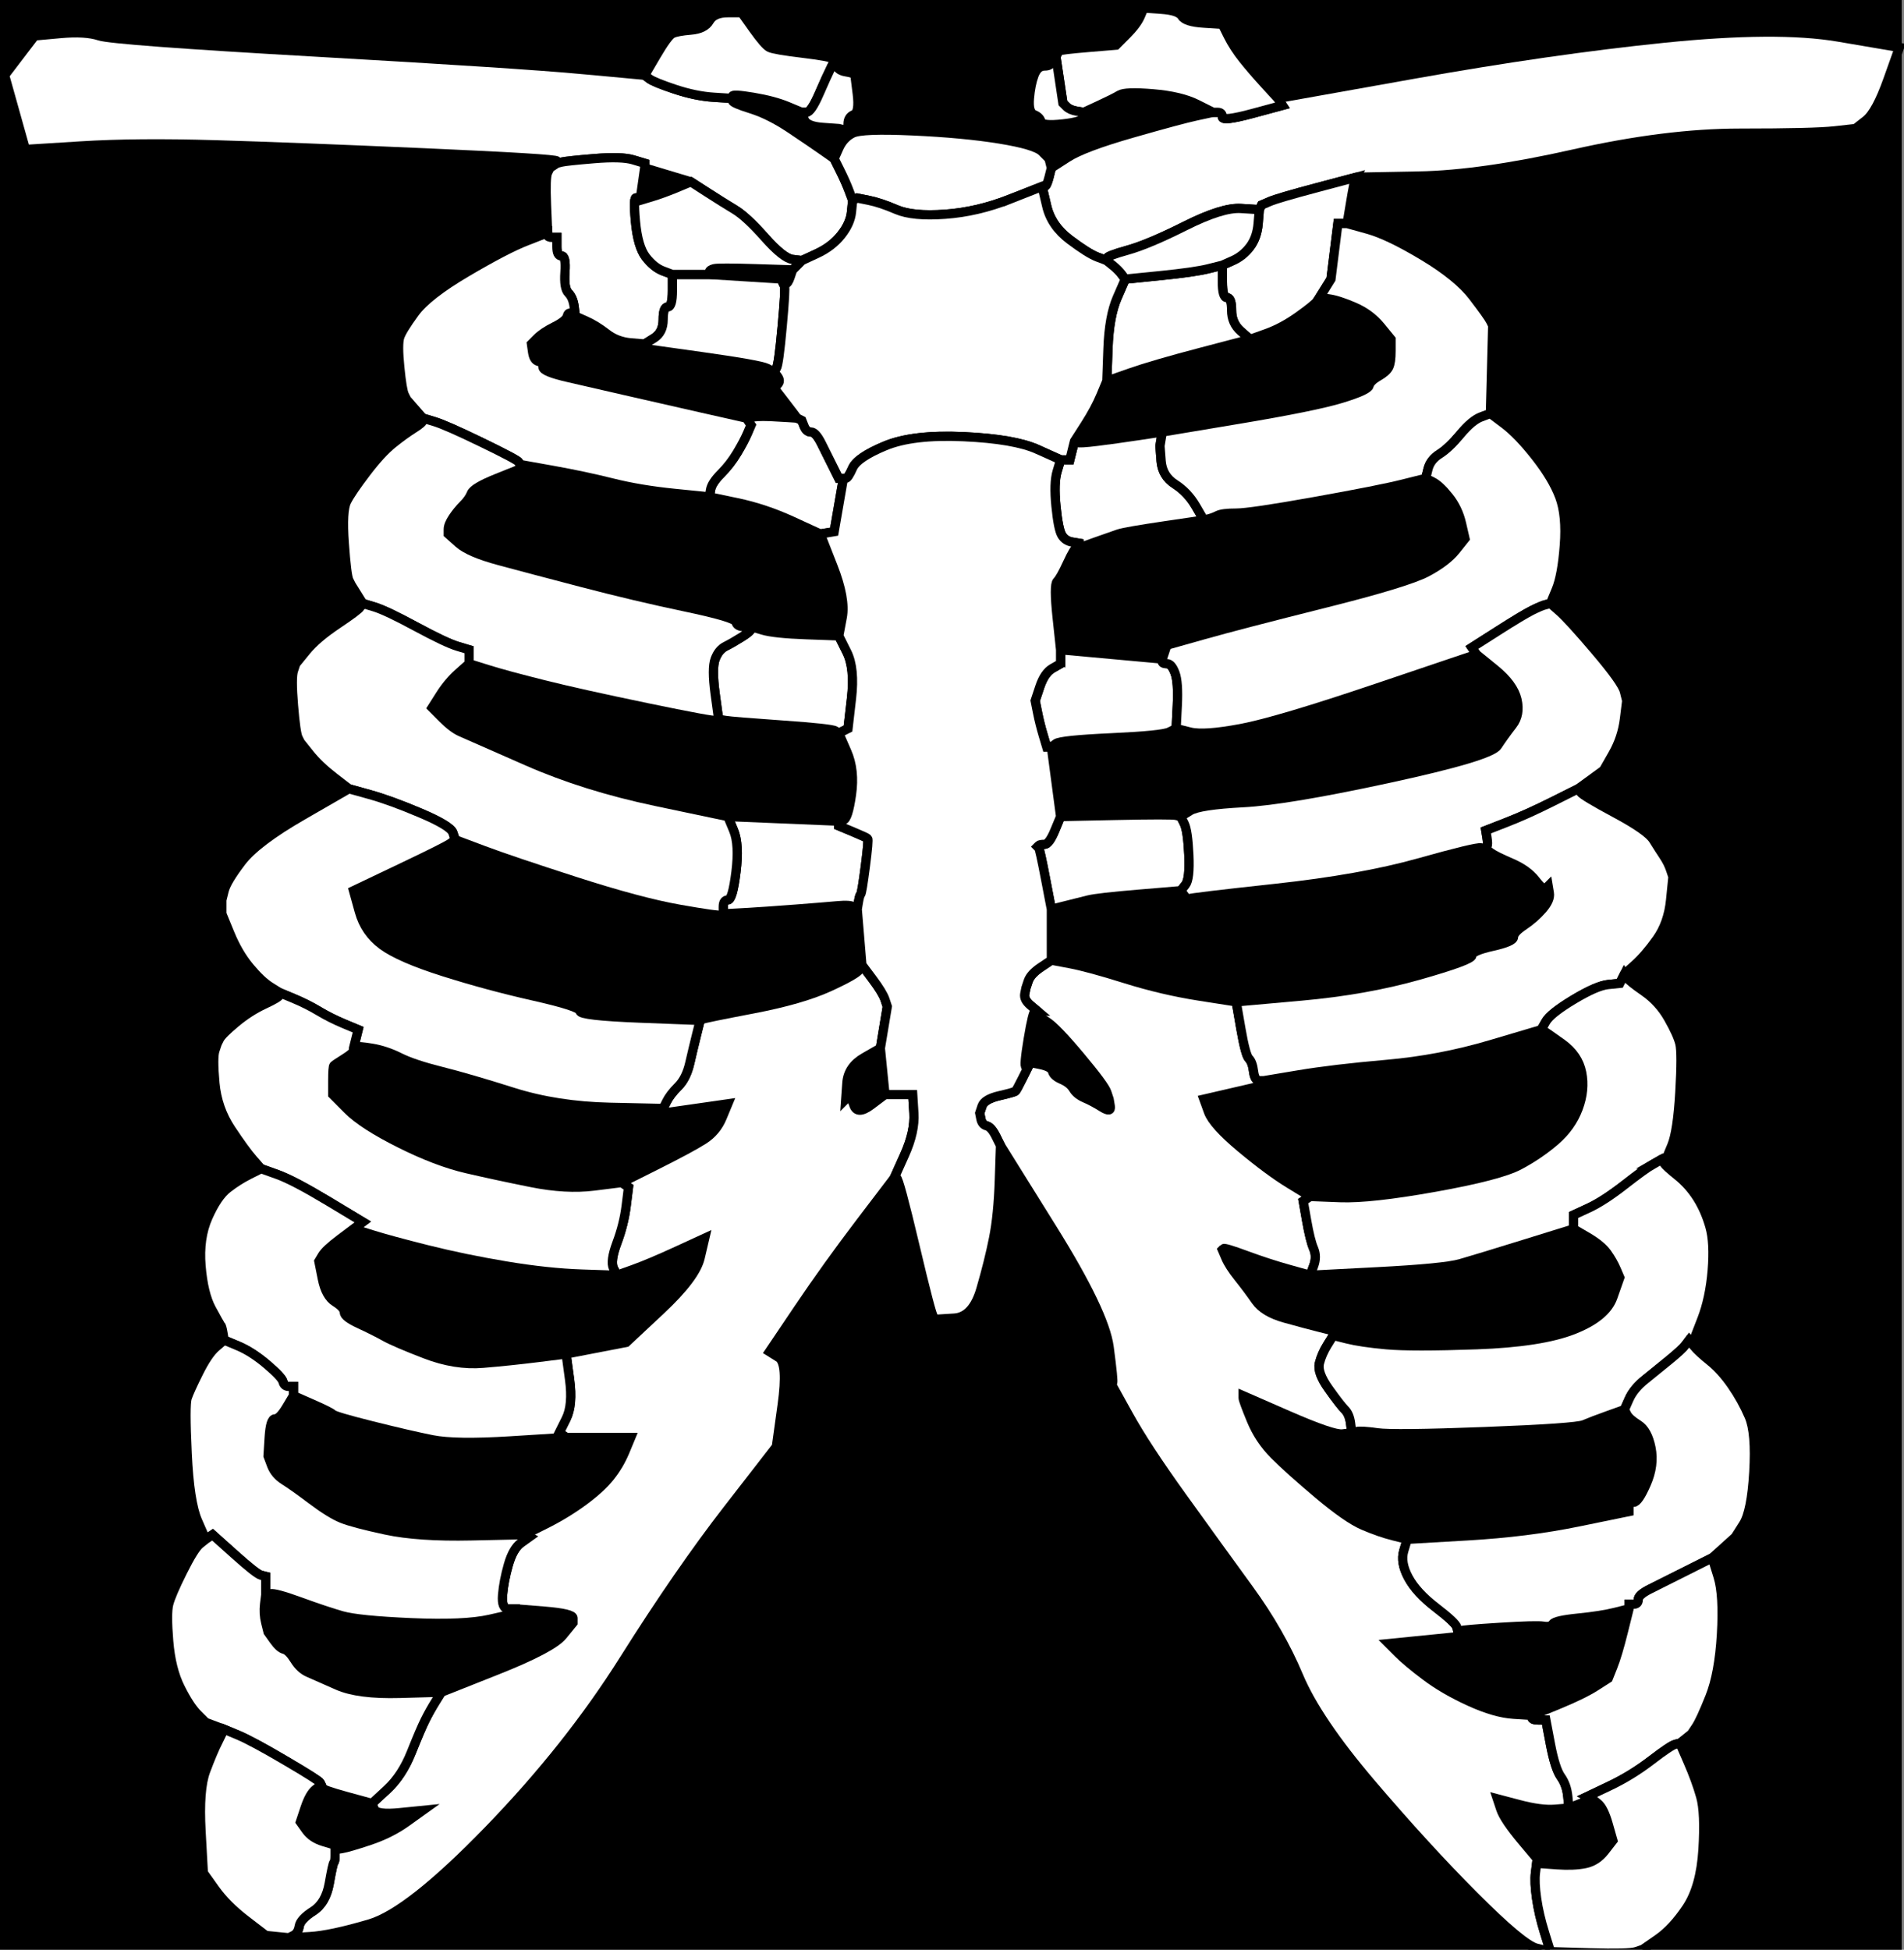
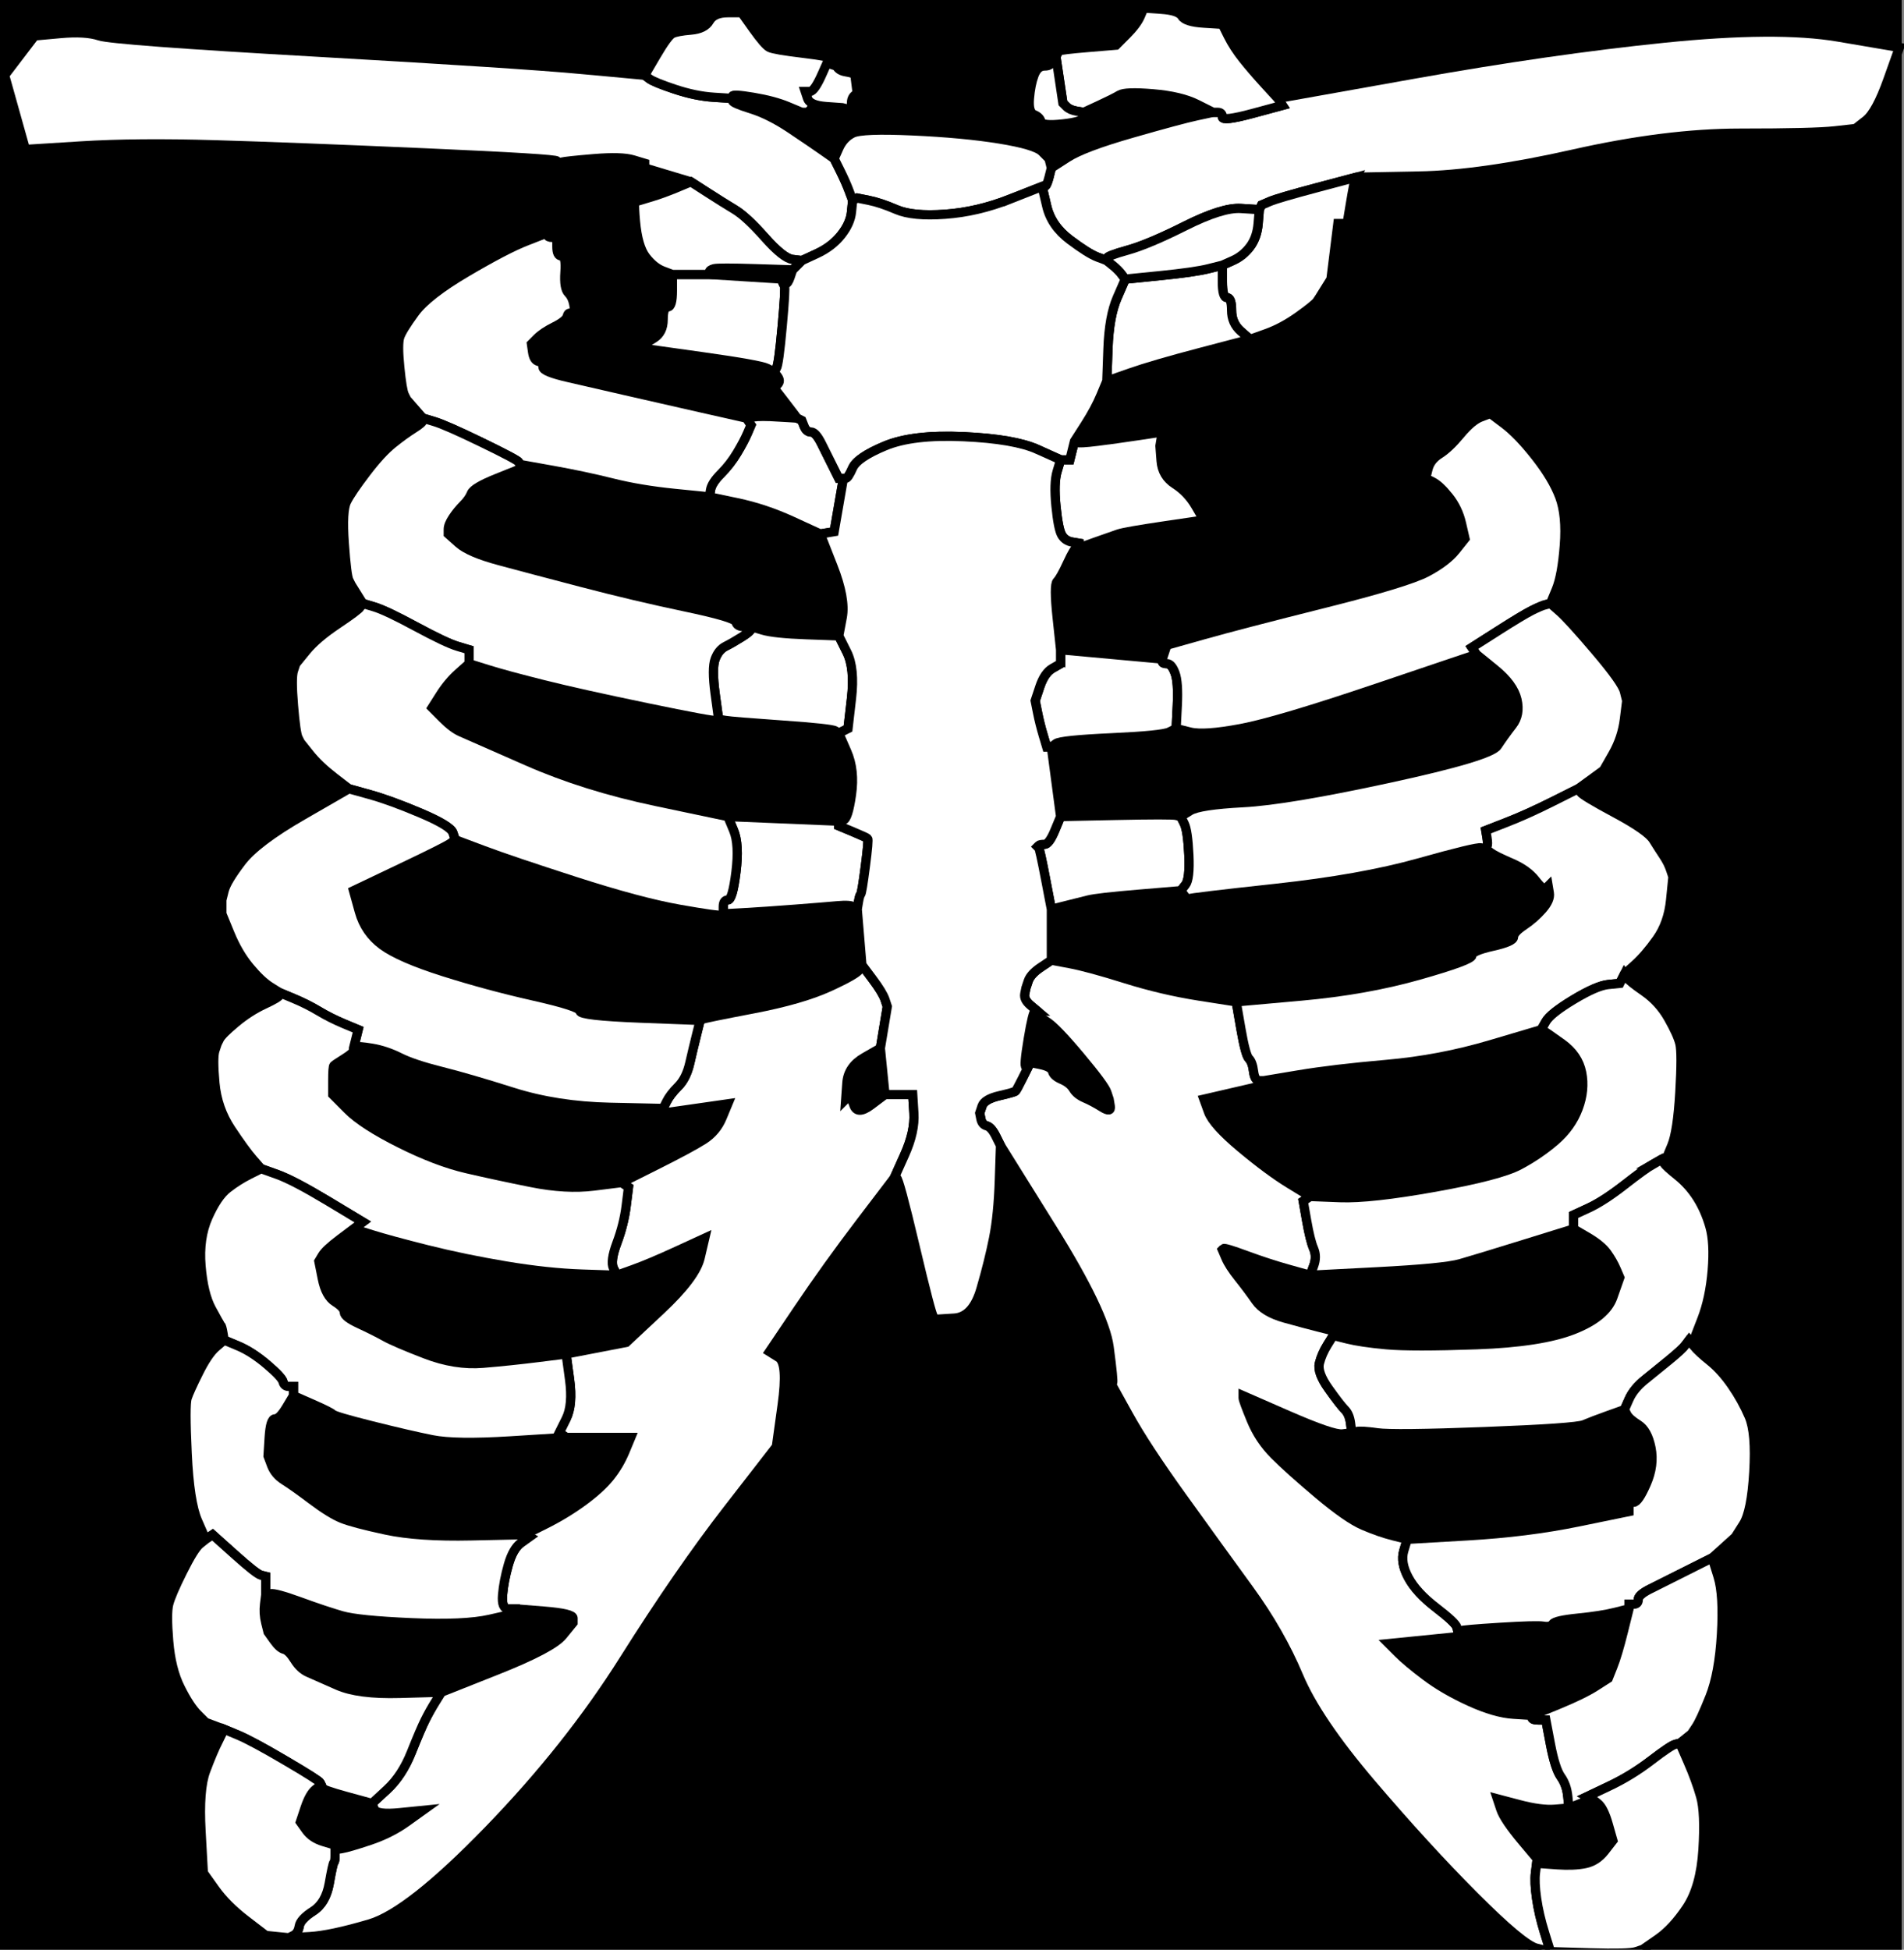
<svg xmlns="http://www.w3.org/2000/svg" width="412" height="421.833">
  <rect width="100%" height="100%" fill="#808080" stroke="none" />
  <title>ribcage</title>
  <g>
    <title>Layer 1</title>
    <g id="svg_44">
      <path id="svg_1" d="m49.5,49.168l312.5,0l0,324.5l-312.5,0l0,-324.5z" stroke-width="99" stroke="#000000" fill="#000000" />
      <path id="svg_3" fill="#ffffff" fill-rule="evenodd" stroke="#000000" stroke-width="2px" d="m126,15.032l13.5,1.253l1,0.752c0.667,0.501 2.5,1.253 5.5,2.255c3,1.002 5.833,1.587 8.5,1.754l4,0.251l0,0.501c0,0.334 1.333,0.919 4,1.754c2.667,0.835 5.5,2.255 8.5,4.26c3,2.005 5.333,3.592 7,4.761l2.5,1.754l1.25,2.506c0.833,1.671 1.5,3.174 2,4.511l0.75,2.005l-0.25,2.506c-0.167,1.671 -0.917,3.341 -2.25,5.012c-1.333,1.671 -3.083,3.007 -5.25,4.01l-3.25,1.504l-2,-0.251c-1.333,-0.167 -3.333,-1.754 -6,-4.761c-2.667,-3.007 -4.833,-5.012 -6.5,-6.014c-1.667,-1.002 -3.667,-2.255 -6,-3.759l-3.5,-2.255l-5,-1.504l-5,-1.504l0,-0.501l0,-0.501l-2.5,-0.752c-1.667,-0.501 -4.5,-0.585 -8.5,-0.251c-4,0.334 -6.333,0.585 -7,0.752l-1,0.251l0,-0.501c0,-0.334 -9.5,-0.919 -28.5,-1.754c-19,-0.835 -34.167,-1.42 -45.5,-1.754c-11.333,-0.334 -21,-0.251 -29,0.251l-12,0.752l-2.25,-8.019l-2.25,-8.019l3.25,-4.26l3.25,-4.26l5.5,-0.501c3.667,-0.334 6.5,-0.167 8.5,0.501c2,0.668 17.667,1.838 47,3.508c29.333,1.671 48.5,2.924 57.5,3.759z" />
      <path id="svg_4" fill="#ffffff" fill-rule="evenodd" stroke="#000000" stroke-width="2px" d="m307,38.087l-13.5,0.251l-8.5,2.255c-5.667,1.504 -9.083,2.506 -10.25,3.007l-1.75,0.752l-0.25,0.501l-0.25,0.501l-4,-0.251c-2.667,-0.167 -6.667,1.086 -12,3.759c-5.333,2.673 -9.5,4.427 -12.5,5.263c-3,0.835 -4.5,1.42 -4.5,1.754l0,0.501l-2,-0.752c-1.333,-0.501 -3.333,-1.754 -6,-3.759c-2.667,-2.005 -4.333,-4.427 -5,-7.267l-1,-4.26l0.5,0c0.333,0 0.667,-0.668 1,-2.005l0.5,-2.005l3.5,-2.255c2.333,-1.504 7,-3.258 14,-5.263c7,-2.005 11.667,-3.258 14,-3.759l3.5,-0.752l1,0c0.667,0 1,0.334 1,1.002c0,0.668 2.167,0.418 6.5,-0.752l6.5,-1.754l-0.5,-0.752l-0.5,-0.752l29.5,-5.263c19.667,-3.508 37.667,-6.098 54,-7.768c16.333,-1.671 28.917,-1.754 37.75,-0.251l13.25,2.255l-2.5,7.017c-1.667,4.678 -3.25,7.601 -4.75,8.771l-2.25,1.754l-4.5,0.501c-3,0.334 -9.833,0.501 -20.5,0.501c-10.667,0 -22.667,1.504 -36,4.511c-13.333,3.007 -24.5,4.594 -33.5,4.761z" />
-       <path id="svg_5" fill="#ffffff" fill-rule="evenodd" stroke="#000000" stroke-width="2px" d="m139.5,35.832l0,0.501l-0.5,3.508l-0.5,3.508l-0.75,-0.501c-0.5,-0.334 -0.583,1.337 -0.25,5.012c0.333,3.675 1.083,6.265 2.25,7.768c1.167,1.504 2.417,2.506 3.75,3.007l2,0.752l0,3.508c0,2.339 -0.333,3.508 -1,3.508c-0.667,0 -1,0.919 -1,2.757c0,1.838 -0.667,3.174 -2,4.01l-2,1.253l-3,-0.251c-2,-0.167 -3.75,-0.835 -5.25,-2.005c-1.5,-1.169 -3,-2.088 -4.5,-2.757l-2.25,-1.002l-0.25,-2.005c-0.167,-1.337 -0.583,-2.339 -1.25,-3.007c-0.667,-0.668 -0.917,-2.172 -0.75,-4.511c0.167,-2.339 -0.083,-3.508 -0.75,-3.508c-0.667,0 -1,-0.668 -1,-2.005l0,-2.005l-1,0c-0.667,0 -1,-0.167 -1,-0.501l0,-0.501l-0.25,-6.014c-0.167,-4.01 -0.083,-6.348 0.25,-7.017l0.5,-1.002l0.75,-0.501l0.75,-0.501l1,-0.251c0.667,-0.167 3,-0.418 7,-0.752c4,-0.334 6.833,-0.251 8.5,0.251l2.5,0.752l0,0.501z" />
      <path id="svg_6" fill="#ffffff" fill-rule="evenodd" stroke="#000000" stroke-width="2px" d="m180.25,12.777l0.25,0.501l-0.75,1.504c-0.5,1.002 -1.333,2.84 -2.5,5.513c-1.167,2.673 -2.083,4.01 -2.75,4.01l-1,0l-3,-1.253c-2,-0.835 -4.5,-1.504 -7.5,-2.005c-3,-0.501 -4.5,-0.585 -4.5,-0.251l0,0.501l-4,-0.251c-2.667,-0.167 -5.5,-0.752 -8.5,-1.754c-3,-1.002 -4.833,-1.754 -5.5,-2.255l-1,-0.752l2.5,-4.26c1.667,-2.84 2.833,-4.427 3.5,-4.761c0.667,-0.334 2,-0.585 4,-0.752c2,-0.167 3.333,-0.835 4,-2.005c0.667,-1.169 2,-1.754 4,-1.754l3,0l2.5,3.508c1.667,2.339 2.833,3.675 3.5,4.01c0.667,0.334 3.083,0.752 7.25,1.253c4.167,0.501 6.333,0.919 6.5,1.253z" />
      <path id="svg_7" fill="#ffffff" fill-rule="evenodd" stroke="#000000" stroke-width="2px" d="m273.75,18.29l2.75,3.007l0.5,0.752l0.5,0.752l-6.5,1.754c-4.333,1.169 -6.5,1.42 -6.5,0.752c0,-0.668 -0.333,-1.002 -1,-1.002l-1,0l-3.5,-1.754c-2.333,-1.169 -5.5,-1.921 -9.5,-2.255c-4,-0.334 -6.417,-0.251 -7.25,0.251c-0.833,0.501 -2.333,1.253 -4.5,2.255l-3.25,1.504l-1.5,-0.251c-1,-0.167 -1.75,-0.501 -2.25,-1.002l-0.75,-0.752l-0.75,-5.012l-0.75,-5.012l0.25,-0.501l0.25,-0.501l0.25,-0.251c0.167,-0.167 2.25,-0.418 6.25,-0.752l6,-0.501l2.25,-2.255c1.5,-1.504 2.5,-2.84 3,-4.01l0.75,-1.754l3.75,0.251c2.5,0.167 4,0.668 4.5,1.504c0.5,0.835 2.083,1.337 4.75,1.504l4,0.251l1.25,2.506c0.833,1.671 1.917,3.341 3.25,5.012c1.333,1.671 2.917,3.508 4.75,5.513z" />
      <path id="svg_8" fill="#ffffff" fill-rule="evenodd" stroke="#000000" stroke-width="2px" d="m285,40.593l8.5,-2.255l-0.25,0.501c-0.167,0.334 -0.5,2.005 -1,5.012l-0.75,4.511l-1,0l-1,0l-0.75,6.014l-0.75,6.014l-1.25,2.005l-1.25,2.005l-0.5,0.752c-0.333,0.501 -1.667,1.587 -4,3.258c-2.333,1.671 -4.667,2.924 -7,3.759l-3.5,1.253l-2,-1.754c-1.333,-1.169 -2,-2.673 -2,-4.511c0,-1.838 -0.333,-2.757 -1,-2.757c-0.667,0 -1,-1.169 -1,-3.508l0,-3.508l2.25,-1.002c1.5,-0.668 2.75,-1.671 3.75,-3.007c1,-1.337 1.583,-3.007 1.75,-5.012l0.25,-3.007l0.25,-0.501l0.25,-0.501l1.75,-0.752c1.167,-0.501 4.583,-1.504 10.25,-3.007z" />
      <path id="svg_9" fill="#ffffff" fill-rule="evenodd" stroke="#000000" stroke-width="2px" d="m186,209.745l0.5,-1.002l2.25,3.007c1.5,2.005 2.417,3.508 2.75,4.511l0.5,1.504l-0.75,4.511l-0.75,4.511l-3.5,2.005c-2.333,1.337 -3.583,3.174 -3.75,5.513l-0.25,3.508l0.5,-0.501c0.333,-0.334 0.75,0.251 1.25,1.754c0.5,1.504 1.75,1.504 3.75,0l3,-2.255l3,0l3,0l0.25,4.01c0.167,2.673 -0.5,5.68 -2,9.021l-2.25,5.012l-7.25,9.523c-4.833,6.348 -9.333,12.613 -13.5,18.795l-6.25,9.272l2,1.253c1.333,0.835 1.583,4.26 0.75,10.274l-1.25,9.021l-10.5,13.532c-7,9.021 -14.5,19.881 -22.5,32.577c-8,12.697 -17.75,24.976 -29.25,36.838c-11.5,11.862 -20.083,18.628 -25.75,20.298c-5.667,1.671 -10,2.59 -13,2.757l-4.5,0.251l1,-0.501c0.667,-0.334 1.083,-1.002 1.25,-2.005c0.167,-1.002 1.167,-2.088 3,-3.258c1.833,-1.169 3,-3.174 3.5,-6.014c0.5,-2.84 0.833,-4.344 1,-4.511c0.167,-0.167 0.25,-0.668 0.25,-1.504l0,-1.253l1.5,-0.251c1,-0.167 3,-0.752 6,-1.754c3,-1.002 5.667,-2.339 8,-4.01l3.5,-2.506l-5,0.501c-3.333,0.334 -5.167,0.084 -5.5,-0.752l-0.5,-1.253l3.25,-3.007c2.167,-2.005 3.917,-4.678 5.25,-8.019c1.333,-3.341 2.333,-5.68 3,-7.017c0.667,-1.336 1.417,-2.673 2.25,-4.01l1.25,-2.005l12,-4.761c8,-3.174 12.75,-5.68 14.25,-7.518l2.25,-2.757l0,-1.002c0,-0.668 -2.083,-1.169 -6.25,-1.504l-6.25,-0.501l-1.5,0c-1,0 -1.417,-1.002 -1.25,-3.007c0.167,-2.005 0.583,-4.177 1.25,-6.515c0.667,-2.339 1.583,-3.926 2.75,-4.761l1.75,-1.253l-0.5,-0.251l-0.5,-0.251l4.5,-2.255c3,-1.504 5.75,-3.174 8.25,-5.012c2.5,-1.838 4.417,-3.592 5.75,-5.263c1.333,-1.671 2.417,-3.508 3.25,-5.513l1.25,-3.007l-7,0l-7,0l-0.75,-0.501l-0.75,-0.501l1.5,-3.007c1,-2.005 1.25,-4.845 0.75,-8.52l-0.75,-5.513l6.5,-1.253l6.5,-1.253l7.5,-7.017c5,-4.678 7.833,-8.437 8.5,-11.277l1,-4.26l-6,2.757c-4,1.838 -7.167,3.174 -9.5,4.01l-3.5,1.253l-0.75,-1.504c-0.5,-1.002 -0.25,-2.84 0.75,-5.513c1,-2.673 1.667,-5.346 2,-8.019l0.5,-4.01l-0.75,-0.501l-0.75,-0.501l7.5,-3.759c5,-2.506 8.417,-4.344 10.25,-5.513c1.833,-1.169 3.167,-2.757 4,-4.761l1.25,-3.007l-7,1.002l-7,1.002l0,-0.501l0,-0.501l0.75,-1.504c0.5,-1.002 1.333,-2.088 2.5,-3.258c1.167,-1.169 2,-2.84 2.5,-5.012c0.5,-2.172 1,-4.26 1.5,-6.265l0.75,-3.007l0.5,-0.251c0.333,-0.167 4,-0.919 11,-2.255c7,-1.337 12.5,-2.924 16.5,-4.761c4,-1.838 6.167,-3.091 6.5,-3.759z" />
      <path id="svg_10" fill="#ffffff" fill-rule="evenodd" stroke="#000000" stroke-width="2px" d="m149.5,59.388l4,0l8,0.501l8,0.501l0,0.501l0,0.501l0.25,0.501c0.167,0.334 0,3.258 -0.5,8.771c-0.5,5.513 -0.917,8.52 -1.25,9.021l-0.5,0.752l-1.5,-0.752c-1,-0.501 -5.667,-1.337 -14,-2.506l-12.5,-1.754l0,-0.501l0,-0.501l2,-1.253c1.333,-0.835 2,-2.172 2,-4.01c0,-1.838 0.333,-2.757 1,-2.757c0.667,0 1,-1.169 1,-3.508l0,-3.508l4,0z" />
      <path id="svg_11" fill="#ffffff" fill-rule="evenodd" stroke="#000000" stroke-width="2px" d="m168.5,90.211l4,0.251l0.5,0.251l0.5,0.251l0.5,1.253c0.333,0.835 0.833,1.253 1.5,1.253c0.667,0 1.417,0.835 2.25,2.506c0.833,1.671 1.667,3.341 2.5,5.012l1.25,2.506l0.5,0l0.5,0l-1,5.764l-1,5.764l-1.5,0.251l-1.5,0.251l-6,-2.757c-4,-1.838 -8,-3.174 -12,-4.01l-6,-1.253l0.25,-1.504c0.167,-1.002 0.917,-2.172 2.25,-3.508c1.333,-1.336 2.5,-2.84 3.5,-4.511c1,-1.671 1.75,-3.091 2.25,-4.26l0.75,-1.754l-0.5,-0.752l-0.5,-0.752l1.5,-0.251c1,-0.167 2.833,-0.167 5.5,0z" />
      <path id="svg_12" fill="#ffffff" fill-rule="evenodd" stroke="#000000" stroke-width="2px" d="m162.5,136.07l0,-0.501l2.5,0.752c1.667,0.501 4.833,0.835 9.5,1.002l7,0.251l1.75,3.508c1.167,2.339 1.5,5.68 1,10.024l-0.75,6.515l-1,0.501l-1,0.501l-0.75,-0.501c-0.5,-0.334 -4.333,-0.752 -11.5,-1.253c-7.167,-0.501 -11.25,-0.835 -12.25,-1.002l-1.5,-0.251l-0.75,-5.513c-0.5,-3.675 -0.5,-6.181 0,-7.518c0.5,-1.336 1.25,-2.255 2.25,-2.757c1,-0.501 2.167,-1.169 3.5,-2.005c1.333,-0.835 2,-1.42 2,-1.754z" />
      <path id="svg_13" fill="#ffffff" fill-rule="evenodd" stroke="#000000" stroke-width="2px" d="m158.75,179.673l-1.25,-3.007l12,0.501l12,0.501l0,0.501l0,0.501l3,1.253c2,0.835 3.083,1.337 3.25,1.504c0.167,0.167 0,2.172 -0.5,6.014c-0.5,3.842 -0.833,5.847 -1,6.014c-0.167,0.167 -0.333,0.752 -0.5,1.754l-0.25,1.504l-0.75,-0.501c-0.5,-0.334 -1.667,-0.418 -3.5,-0.251c-1.833,0.167 -4.917,0.418 -9.25,0.752c-4.333,0.334 -8,0.585 -11,0.752l-4.5,0.251l0,-1.504c0,-1.002 0.333,-1.504 1,-1.504c0.667,0 1.25,-2.005 1.75,-6.014c0.5,-4.01 0.333,-7.017 -0.5,-9.021z" />
-       <path id="svg_14" fill="#ffffff" fill-rule="evenodd" stroke="#000000" stroke-width="2px" d="m179.75,14.782l0.75,-1.504l0.5,1.002c0.333,0.668 1,1.086 2,1.253c1,0.167 1.583,0.334 1.75,0.501l0.25,0.251l0.5,4.01c0.333,2.673 0.083,4.177 -0.75,4.511c-0.833,0.334 -1.25,1.002 -1.25,2.005c0,1.002 -0.333,1.42 -1,1.253l-1,-0.251l-3.5,-0.251c-2.333,-0.167 -3.667,-0.752 -4,-1.754l-0.5,-1.504l1,0c0.667,0 1.583,-1.337 2.75,-4.01c1.167,-2.673 2,-4.511 2.5,-5.513z" />
+       <path id="svg_14" fill="#ffffff" fill-rule="evenodd" stroke="#000000" stroke-width="2px" d="m179.75,14.782l0.75,-1.504l0.5,1.002c0.333,0.668 1,1.086 2,1.253c1,0.167 1.583,0.334 1.75,0.501l0.25,0.251l0.5,4.01c-0.833,0.334 -1.25,1.002 -1.25,2.005c0,1.002 -0.333,1.42 -1,1.253l-1,-0.251l-3.5,-0.251c-2.333,-0.167 -3.667,-0.752 -4,-1.754l-0.5,-1.504l1,0c0.667,0 1.583,-1.337 2.75,-4.01c1.167,-2.673 2,-4.511 2.5,-5.513z" />
      <path id="svg_15" fill="#ffffff" fill-rule="evenodd" stroke="#000000" stroke-width="2px" d="m227.25,35.33l0.25,1.002l-0.5,2.005c-0.333,1.337 -0.667,2.005 -1,2.005l-0.5,0l-7,2.757c-4.667,1.838 -9.333,2.924 -14,3.258c-4.667,0.334 -8.167,0 -10.5,-1.002c-2.333,-1.002 -4.333,-1.671 -6,-2.005l-2.5,-0.501l-0.5,0.251l-0.5,0.251l-0.75,-2.005c-0.5,-1.337 -1.167,-2.84 -2,-4.511l-1.25,-2.506l1,-2.255c0.667,-1.504 1.667,-2.589 3,-3.258c1.333,-0.668 5.667,-0.835 13,-0.501c7.333,0.334 13.583,0.919 18.75,1.754c5.167,0.835 8.25,1.754 9.25,2.757l1.5,1.504l0.25,1.002z" />
      <path id="svg_16" fill="#ffffff" fill-rule="evenodd" stroke="#000000" stroke-width="2px" d="m225.25,209.244l2.25,-1.504l4,0.752c2.667,0.501 6.667,1.587 12,3.258c5.333,1.671 10.667,2.924 16,3.759l8,1.253l1,5.764c0.667,3.842 1.25,6.014 1.75,6.515c0.5,0.501 0.833,1.42 1,2.757c0.167,1.337 0.583,2.005 1.25,2.005l1,0l0,0.501l0,0.501l-6.5,1.504l-6.5,1.504l1,2.757c0.667,1.838 3,4.427 7,7.768c4,3.341 7.5,5.931 10.5,7.768l4.5,2.757l-0.75,0.501l-0.75,0.501l0.75,4.26c0.5,2.84 1,4.845 1.5,6.014c0.5,1.169 0.5,2.422 0,3.759l-0.75,2.005l-4.5,-1.253c-3,-0.835 -6.083,-1.838 -9.25,-3.007c-3.167,-1.169 -4.833,-1.671 -5,-1.504l-0.25,0.251l0.75,1.754c0.5,1.169 1.417,2.589 2.75,4.26c1.333,1.671 2.583,3.341 3.75,5.012c1.167,1.671 3.25,2.924 6.25,3.759c3,0.835 5.5,1.504 7.5,2.005l3,0.752l0,0.501l0,0.501l-1.25,2.005c-0.833,1.337 -1.417,2.673 -1.75,4.01c-0.333,1.337 0.333,3.174 2,5.513c1.667,2.339 2.833,3.842 3.5,4.511c0.667,0.668 1.083,1.671 1.25,3.007l0.25,2.005l-2,0.251c-1.333,0.167 -5.25,-1.169 -11.75,-4.01l-9.75,-4.26l0,0.501c0,0.334 0.583,1.921 1.75,4.761c1.167,2.84 2.833,5.346 5,7.518c2.167,2.172 5.333,5.012 9.5,8.52c4.167,3.508 7.417,5.764 9.75,6.766c2.333,1.002 4.5,1.754 6.5,2.255l3,0.752l-0.75,2.506c-0.5,1.671 -0.167,3.592 1,5.764c1.167,2.172 3.167,4.344 6,6.516c2.833,2.172 4.333,3.592 4.5,4.26l0.25,1.002l0,0.501l0,0.501l-7.5,0.752l-7.5,0.752l2,2.005c1.333,1.336 3.333,3.007 6,5.012c2.667,2.005 5.833,3.842 9.5,5.513c3.667,1.671 6.833,2.59 9.5,2.757l4,0.251l0,0.501c0,0.334 0.5,0.501 1.5,0.501l1.5,0l1,5.263c0.667,3.508 1.417,5.847 2.25,7.017c0.833,1.169 1.333,2.589 1.5,4.26l0.25,2.506l-3,0.251c-2,0.167 -4.583,-0.167 -7.75,-1.002l-4.75,-1.253l0.75,2.255c0.5,1.504 2.083,3.842 4.75,7.017l4,4.761l-0.5,0l-0.5,0l-0.25,2.005c-0.167,1.337 -0.083,3.174 0.25,5.513c0.333,2.339 0.917,4.845 1.75,7.518l1.25,4.01l-3,-0.752c-2,-0.501 -6.5,-4.26 -13.5,-11.277c-7,-7.017 -14.417,-15.119 -22.25,-24.308c-7.833,-9.188 -13.083,-16.957 -15.75,-23.305c-2.667,-6.348 -6.25,-12.613 -10.75,-18.795c-4.5,-6.181 -9.333,-12.864 -14.5,-20.048c-5.167,-7.184 -9,-13.031 -11.5,-17.542l-3.75,-6.766l0.25,-0.251c0.167,-0.167 -0.083,-2.757 -0.75,-7.768c-0.667,-5.012 -4.75,-13.532 -12.25,-25.561l-11.25,-18.043l-1,-2.005c-0.667,-1.337 -1.333,-2.088 -2,-2.255c-0.667,-0.167 -1.083,-0.668 -1.25,-1.504l-0.25,-1.253l0.5,-1.504c0.333,-1.002 1.583,-1.754 3.75,-2.255c2.167,-0.501 3.333,-0.835 3.5,-1.002c0.167,-0.167 0.667,-1.086 1.5,-2.757l1.25,-2.506l0,-0.501l0,-0.501l2.5,0.501c1.667,0.334 2.583,0.835 2.75,1.504c0.167,0.668 0.833,1.253 2,1.754c1.167,0.501 2,1.169 2.5,2.005c0.5,0.835 1.333,1.504 2.5,2.005c1.167,0.501 2.417,1.169 3.75,2.005c1.333,0.835 1.917,0.752 1.75,-0.251l-0.25,-1.504l-0.5,-1.504c-0.333,-1.002 -2.25,-3.592 -5.75,-7.768c-3.5,-4.177 -5.917,-6.683 -7.25,-7.518c-1.333,-0.835 -2,-1.42 -2,-1.754l0,-0.501l-1.5,-1.253c-1,-0.835 -1.417,-1.671 -1.25,-2.506l0.25,-1.253l0.5,-1.504c0.333,-1.002 1.25,-2.005 2.75,-3.007z" />
      <path id="svg_17" fill="#ffffff" fill-rule="evenodd" stroke="#000000" stroke-width="2px" d="m228,12.276l0.5,0l0.75,5.012l0.75,5.012l0.75,0.752c0.5,0.501 1.25,0.835 2.25,1.002l1.5,0.251l0,1.002c0,0.668 -1.5,1.169 -4.5,1.504c-3,0.334 -4.583,0.167 -4.75,-0.501c-0.167,-0.668 -0.667,-1.169 -1.5,-1.504c-0.833,-0.334 -1.167,-1.504 -1,-3.508c0.167,-2.005 0.5,-3.675 1,-5.012c0.5,-1.337 1.25,-2.005 2.25,-2.005c1,0 1.5,-0.334 1.5,-1.002c0,-0.668 0.167,-1.002 0.5,-1.002z" />
      <path id="svg_18" fill="#ffffff" fill-rule="evenodd" stroke="#000000" stroke-width="2px" d="m229.5,142.084l0,-1.504l11,1.002l11,1.002l0,0.501c0,0.334 0.333,0.501 1,0.501c0.667,0 1.25,0.668 1.75,2.005c0.5,1.337 0.667,3.675 0.5,7.017l-0.25,5.012l-1.5,0.752c-1,0.501 -5.167,0.919 -12.5,1.253c-7.333,0.334 -11.333,0.752 -12,1.253l-1,0.752l-0.5,0l-0.5,0l-0.75,-2.506c-0.5,-1.671 -0.917,-3.341 -1.25,-5.012l-0.5,-2.506l1,-3.007c0.667,-2.005 1.583,-3.341 2.75,-4.01l1.75,-1.002l0,-1.504z" />
      <path id="svg_19" fill="#ffffff" fill-rule="evenodd" stroke="#000000" stroke-width="2px" d="m254.5,176.416l1,0.251l0.75,1.504c0.5,1.002 0.833,3.258 1,6.766c0.167,3.508 -0.083,5.68 -0.75,6.515l-1,1.253l-9,0.752c-6,0.501 -9.667,0.919 -11,1.253c-1.333,0.334 -3,0.752 -5,1.253l-3,0.752l-1.25,-6.515c-0.833,-4.344 -1.333,-6.599 -1.5,-6.766l-0.25,-0.251l0.25,-0.251c0.167,-0.167 0.583,-0.251 1.25,-0.251c0.667,0 1.417,-1.002 2.25,-3.007l1.25,-3.007l12,-0.251c8,-0.167 12.333,-0.167 13,0z" />
      <path id="svg_20" fill="#ffffff" fill-rule="evenodd" stroke="#000000" stroke-width="2px" d="m246.5,94.22l5,-0.752l-0.25,1.504l-0.25,1.504l0.25,3.258c0.167,2.172 1.167,3.842 3,5.012c1.833,1.169 3.333,2.757 4.5,4.761l1.75,3.007l-8.5,1.253c-5.667,0.835 -9,1.42 -10,1.754c-1,0.334 -2.667,0.919 -5,1.754l-3.5,1.253l0,-0.501l0,-0.501l-1.5,-0.251c-1,-0.167 -1.75,-0.668 -2.25,-1.504c-0.5,-0.835 -0.917,-2.924 -1.25,-6.265c-0.333,-3.341 -0.25,-5.847 0.25,-7.518l0.75,-2.506l1,0l1,0l0.5,-2.005l0.5,-2.005l0.5,0.251c0.333,0.167 1.833,0.084 4.5,-0.251c2.667,-0.334 5.667,-0.752 9,-1.253z" />
      <path id="svg_21" fill="#ffffff" fill-rule="evenodd" stroke="#000000" stroke-width="2px" d="m261.5,58.135l3,-0.752l0,3.508c0,2.339 0.333,3.508 1,3.508c0.667,0 1,0.919 1,2.757c0,1.838 0.667,3.341 2,4.511l2,1.754l-10.5,2.757c-7,1.838 -12.167,3.341 -15.5,4.511l-5,1.754l0.25,-7.017c0.167,-4.678 0.833,-8.353 2,-11.026l1.75,-4.01l7.5,-0.752c5,-0.501 8.5,-1.002 10.5,-1.504z" />
      <path id="svg_22" fill="#ffffff" fill-rule="evenodd" stroke="#000000" stroke-width="2px" d="m218.5,43.099l7,-2.757l1,4.26c0.667,2.84 2.333,5.263 5,7.267c2.667,2.005 4.667,3.258 6,3.759l2,0.752l1.25,1.002c0.833,0.668 1.5,1.337 2,2.005l0.75,1.002l-1.75,4.01c-1.167,2.673 -1.833,6.348 -2,11.026l-0.25,7.017l-1.25,3.007c-0.833,2.005 -2,4.177 -3.5,6.515l-2.25,3.508l-0.5,2.005l-0.5,2.005l-1,0l-1,0l-5,-2.255c-3.333,-1.504 -8.667,-2.422 -16,-2.757c-7.333,-0.334 -13,0.334 -17,2.005c-4,1.671 -6.333,3.258 -7,4.761c-0.667,1.504 -1.167,2.255 -1.5,2.255l-0.5,0l-0.5,0l-0.5,0l-1.25,-2.506c-0.833,-1.671 -1.667,-3.341 -2.5,-5.012c-0.833,-1.671 -1.583,-2.506 -2.25,-2.506c-0.667,0 -1.167,-0.418 -1.5,-1.253l-0.5,-1.253l-0.5,-0.251l-0.5,-0.251l-0.75,-1.002c-0.5,-0.668 -1.333,-1.754 -2.5,-3.258l-1.75,-2.255l0.75,-0.752c0.5,-0.501 0.5,-1.086 0,-1.754l-0.75,-1.002l0.5,-0.752c0.333,-0.501 0.75,-3.508 1.25,-9.021c0.5,-5.513 0.667,-8.437 0.5,-8.771l-0.25,-0.501l0.5,0c0.333,0 0.667,-0.501 1,-1.504l0.5,-1.504l1,-1.002l1,-1.002l3.25,-1.504c2.167,-1.002 3.917,-2.339 5.25,-4.01c1.333,-1.671 2.083,-3.341 2.25,-5.012l0.25,-2.506l0.5,-0.251l0.5,-0.251l2.5,0.501c1.667,0.334 3.667,1.002 6,2.005c2.333,1.002 5.833,1.337 10.5,1.002c4.667,-0.334 9.333,-1.42 14,-3.258z" />
      <path id="svg_23" fill="#ffffff" fill-rule="evenodd" stroke="#000000" stroke-width="2px" d="m224.5,97.228l5,2.255l-0.75,2.506c-0.5,1.671 -0.583,4.177 -0.25,7.518c0.333,3.341 0.75,5.43 1.25,6.265c0.5,0.835 1.25,1.337 2.25,1.504l1.5,0.251l0,0.501l0,0.501l-0.5,0c-0.333,0 -1,1.086 -2,3.258c-1,2.172 -1.75,3.508 -2.25,4.01c-0.5,0.501 -0.5,3.091 0,7.768l0.75,7.017l0,1.504l0,1.504l-1.75,1.002c-1.167,0.668 -2.083,2.005 -2.75,4.01l-1,3.007l0.5,2.506c0.333,1.671 0.75,3.341 1.25,5.012l0.75,2.506l0.5,0l0.5,0l1,7.518l1,7.518l-1.25,3.007c-0.833,2.005 -1.583,3.007 -2.25,3.007c-0.667,0 -1.083,0.084 -1.25,0.251l-0.25,0.251l0.25,0.251c0.167,0.167 0.667,2.422 1.5,6.766l1.25,6.515l0,5.513l0,5.513l-2.25,1.504c-1.5,1.002 -2.417,2.005 -2.75,3.007l-0.5,1.504l-0.25,1.253c-0.167,0.835 0.25,1.671 1.25,2.506l1.5,1.253l-0.5,0c-0.333,0 -0.833,2.005 -1.5,6.014c-0.667,4.01 -0.833,6.014 -0.5,6.014l0.5,0l-1.25,2.506c-0.833,1.671 -1.333,2.589 -1.5,2.757c-0.167,0.167 -1.333,0.501 -3.5,1.002c-2.167,0.501 -3.417,1.253 -3.75,2.255l-0.5,1.504l0.25,1.253c0.167,0.835 0.583,1.337 1.25,1.504c0.667,0.167 1.333,0.919 2,2.255l1,2.005l-0.25,7.518c-0.167,5.012 -0.583,9.188 -1.25,12.53c-0.667,3.341 -1.583,7.017 -2.75,11.026c-1.167,4.01 -3.083,6.098 -5.75,6.265l-4,0.251l-0.5,-0.501c-0.333,-0.334 -1.667,-5.43 -4,-15.286c-2.333,-9.857 -3.667,-14.785 -4,-14.785l-0.5,0l2.25,-5.012c1.5,-3.341 2.167,-6.348 2,-9.021l-0.25,-4.01l-3,0l-3,0l-0.5,-5.012l-0.5,-5.012l0.75,-4.511l0.75,-4.511l-0.5,-1.504c-0.333,-1.002 -1.25,-2.506 -2.75,-4.511l-2.25,-3.007l-0.5,-6.014l-0.5,-6.014l0.25,-1.504c0.167,-1.002 0.333,-1.587 0.5,-1.754c0.167,-0.167 0.5,-2.172 1,-6.014c0.5,-3.842 0.667,-5.847 0.5,-6.014c-0.167,-0.167 -1.25,-0.668 -3.25,-1.504l-3,-1.253l0,-0.501l0,-0.501l1,-0.251c0.667,-0.167 1.25,-2.005 1.75,-5.513c0.5,-3.508 0.167,-6.599 -1,-9.272l-1.75,-4.01l1,-0.501l1,-0.501l0.75,-6.515c0.5,-4.344 0.167,-7.685 -1,-10.024l-1.75,-3.508l0.75,-4.01c0.5,-2.673 -0.167,-6.348 -2,-11.026l-2.75,-7.017l1.5,-0.251l1.5,-0.251l1,-5.764l1,-5.764l0.5,0c0.333,0 0.833,-0.752 1.5,-2.255c0.667,-1.504 3,-3.091 7,-4.761c4,-1.671 9.667,-2.339 17,-2.005c7.333,0.334 12.667,1.253 16,2.757z" />
      <path id="svg_24" fill="#ffffff" fill-rule="evenodd" stroke="#000000" stroke-width="2px" d="m114,52.12l4.5,-1.754l0,0.501c0,0.334 0.333,0.501 1,0.501l1,0l0,2.005c0,1.337 0.333,2.005 1,2.005c0.667,0 0.917,1.169 0.75,3.508c-0.167,2.339 0.083,3.842 0.75,4.511c0.667,0.668 1.083,1.671 1.25,3.007l0.25,2.005l-0.75,-0.501c-0.5,-0.334 -0.833,-0.167 -1,0.501c-0.167,0.668 -1.083,1.42 -2.75,2.255c-1.667,0.835 -2.917,1.671 -3.75,2.506l-1.25,1.253l0.25,1.754c0.167,1.169 0.583,1.838 1.25,2.005c0.667,0.167 1,0.585 1,1.253c0,0.668 1.833,1.42 5.5,2.255c3.667,0.835 7.667,1.754 12,2.757c4.333,1.002 9.833,2.255 16.5,3.759l10,2.255l0.5,0.752l0.5,0.752l-0.75,1.754c-0.5,1.169 -1.25,2.589 -2.25,4.26c-1,1.671 -2.167,3.174 -3.5,4.511c-1.333,1.337 -2.083,2.506 -2.25,3.508l-0.25,1.504l-7.5,-0.752c-5,-0.501 -9.5,-1.253 -13.5,-2.255c-4,-1.002 -8.333,-1.921 -13,-2.757l-7,-1.253l-0.25,-0.501c-0.167,-0.334 -2.833,-1.754 -8,-4.26c-5.167,-2.506 -8.583,-4.01 -10.25,-4.511l-2.5,-0.752l-1.75,-2.005l-1.75,-2.005l-0.5,-1.002c-0.333,-0.668 -0.667,-2.673 -1,-6.014c-0.333,-3.341 -0.333,-5.513 0,-6.515c0.333,-1.002 1.417,-2.757 3.25,-5.263c1.833,-2.506 5.583,-5.43 11.25,-8.771c5.667,-3.341 10,-5.597 13,-6.766z" />
      <path id="svg_25" fill="#ffffff" fill-rule="evenodd" stroke="#000000" stroke-width="2px" d="m146.5,40.593l3,-1.253l3.5,2.255c2.333,1.504 4.333,2.757 6,3.759c1.667,1.002 3.833,3.007 6.5,6.014c2.667,3.007 4.667,4.594 6,4.761l2,0.251l-1,1.002l-1,1.002l-8,-0.251c-5.333,-0.167 -8.333,-0.167 -9,0c-0.667,0.167 -1,0.418 -1,0.752l0,0.501l-4,0l-4,0l-2,-0.752c-1.333,-0.501 -2.583,-1.504 -3.75,-3.007c-1.167,-1.504 -1.917,-4.093 -2.25,-7.768c-0.333,-3.675 -0.25,-5.346 0.25,-5.012l0.75,0.501l2.5,-0.752c1.667,-0.501 3.5,-1.169 5.5,-2.005z" />
      <path id="svg_26" fill="#ffffff" fill-rule="evenodd" stroke="#000000" stroke-width="2px" d="m268.5,45.104l4,0.251l-0.25,3.007c-0.167,2.005 -0.75,3.675 -1.75,5.012c-1,1.337 -2.25,2.339 -3.75,3.007l-2.25,1.002l-3,0.752c-2,0.501 -5.5,1.002 -10.5,1.504l-7.5,0.752l-0.75,-1.002c-0.5,-0.668 -1.167,-1.337 -2,-2.005l-1.25,-1.002l0,-0.501c0,-0.334 1.5,-0.919 4.5,-1.754c3,-0.835 7.167,-2.59 12.5,-5.263c5.333,-2.673 9.333,-3.926 12,-3.759z" />
-       <path id="svg_27" fill="#ffffff" fill-rule="evenodd" stroke="#000000" stroke-width="2px" d="m290.5,48.361l1,0l4.5,1.253c3,0.835 7,2.757 12,5.764c5,3.007 8.583,5.931 10.75,8.771c2.167,2.84 3.417,4.594 3.75,5.262l0.5,1.002l-0.25,9.523l-0.25,9.523l-2,0.752c-1.333,0.501 -2.833,1.754 -4.5,3.759c-1.667,2.005 -3.167,3.425 -4.5,4.26c-1.333,0.835 -2.167,1.921 -2.5,3.258l-0.5,2.005l-5,1.253c-3.333,0.835 -9.667,2.088 -19,3.759c-9.333,1.671 -15,2.506 -17,2.506c-2,0 -3.333,0.167 -4,0.501c-0.667,0.334 -1.333,0.585 -2,0.752l-1,0.251l-1.75,-3.007c-1.167,-2.005 -2.667,-3.592 -4.5,-4.761c-1.833,-1.169 -2.833,-2.84 -3,-5.012l-0.25,-3.258l0.25,-1.504l0.25,-1.504l16.5,-2.757c11,-1.838 18.417,-3.341 22.25,-4.511c3.833,-1.169 5.833,-2.088 6,-2.757c0.167,-0.668 0.833,-1.337 2,-2.005c1.167,-0.668 1.917,-1.336 2.25,-2.005c0.333,-0.668 0.5,-1.838 0.5,-3.508l0,-2.506l-2.25,-2.757c-1.5,-1.838 -3.417,-3.258 -5.75,-4.26c-2.333,-1.002 -4.167,-1.587 -5.5,-1.754l-2,-0.251l1.25,-2.005l1.25,-2.005l0.75,-6.014l0.75,-6.014l1,0z" />
      <path id="svg_28" fill="#ffffff" fill-rule="evenodd" stroke="#000000" stroke-width="2px" d="m91.5,90.963l0,-0.501l2.5,0.752c1.667,0.501 5.083,2.005 10.25,4.511c5.167,2.506 7.833,3.926 8,4.26l0.25,0.501l0,0.501l0,0.501l-5,2.005c-3.333,1.337 -5.167,2.422 -5.5,3.258c-0.333,0.835 -0.917,1.671 -1.75,2.506c-0.833,0.835 -1.583,1.754 -2.25,2.757c-0.667,1.002 -1,1.838 -1,2.506l0,1.002l2.25,2.005c1.5,1.337 4.417,2.589 8.75,3.759c4.333,1.169 10.333,2.757 18,4.761c7.667,2.005 15.083,3.759 22.25,5.263c7.167,1.504 10.833,2.589 11,3.258c0.167,0.668 0.75,1.002 1.75,1.002l1.5,0l0,0.501c0,0.334 -0.667,0.919 -2,1.754c-1.333,0.835 -2.5,1.504 -3.5,2.005c-1,0.501 -1.75,1.42 -2.25,2.757c-0.5,1.337 -0.5,3.842 0,7.518l0.75,5.513l-0.5,0.251c-0.333,0.167 -5.333,-0.752 -15,-2.757c-9.667,-2.005 -17.167,-3.675 -22.5,-5.012c-5.333,-1.337 -9.333,-2.422 -12,-3.258l-4,-1.253l0,-1.504l0,-1.504l-2.5,-0.752c-1.667,-0.501 -4.667,-1.921 -9,-4.26c-4.333,-2.339 -7.333,-3.759 -9,-4.26l-2.5,-0.752l-1.25,-2.005l-1.25,-2.005l-0.5,-1.002c-0.333,-0.668 -0.667,-3.341 -1,-8.019c-0.333,-4.678 -0.167,-7.685 0.5,-9.021c0.667,-1.336 2.083,-3.425 4.25,-6.265c2.167,-2.84 4.083,-4.928 5.75,-6.265c1.667,-1.337 3.167,-2.422 4.5,-3.258c1.333,-0.835 2,-1.42 2,-1.754z" />
      <path id="svg_29" fill="#ffffff" fill-rule="evenodd" stroke="#000000" stroke-width="2px" d="m320.5,90.211l2,-0.752l3,2.255c2,1.504 4.25,3.842 6.75,7.017c2.5,3.174 4.25,6.098 5.25,8.771c1,2.673 1.333,6.181 1,10.525c-0.333,4.344 -0.917,7.518 -1.75,9.523l-1.25,3.007l-1,0.251c-0.667,0.167 -1.667,0.585 -3,1.253c-1.333,0.668 -3.833,2.172 -7.5,4.511l-5.5,3.508l0.5,0.752l0.5,0.752l-21.5,7.267c-14.333,4.845 -24.167,7.768 -29.5,8.771c-5.333,1.002 -9,1.253 -11,0.752l-3,-0.752l0.25,-5.012c0.167,-3.341 0,-5.68 -0.5,-7.017c-0.5,-1.337 -1.083,-2.005 -1.75,-2.005c-0.667,0 -1,-0.167 -1,-0.501l0,-0.501l0.5,-1.504l0.5,-1.504l8,-2.255c5.333,-1.504 14,-3.759 26,-6.766c12,-3.007 19.417,-5.263 22.25,-6.766c2.833,-1.504 4.917,-3.091 6.25,-4.761l2,-2.506l-0.75,-3.258c-0.5,-2.172 -1.417,-4.093 -2.75,-5.764c-1.333,-1.671 -2.5,-2.757 -3.5,-3.258l-1.5,-0.752l0.5,-2.005c0.333,-1.337 1.167,-2.422 2.5,-3.258c1.333,-0.835 2.833,-2.255 4.5,-4.26c1.667,-2.005 3.167,-3.258 4.5,-3.759z" />
      <path id="svg_30" fill="#ffffff" fill-rule="evenodd" stroke="#000000" stroke-width="2px" d="m78,131.309l0.5,-0.752l2.5,0.752c1.667,0.501 4.667,1.921 9,4.26c4.333,2.339 7.333,3.759 9,4.26l2.5,0.752l0,1.504l0,1.504l-2.25,2.005c-1.5,1.337 -2.833,2.924 -4,4.761l-1.75,2.757l2.25,2.255c1.5,1.504 2.833,2.506 4,3.007c1.167,0.501 5.917,2.589 14.25,6.265c8.333,3.675 17.667,6.599 28,8.771l15.5,3.258l1.25,3.007c0.833,2.005 1,5.012 0.5,9.021c-0.5,4.01 -1.083,6.014 -1.75,6.014c-0.667,0 -1,0.501 -1,1.504l0,1.504l-0.5,0.251c-0.333,0.167 -3.333,-0.251 -9,-1.253c-5.667,-1.002 -13.167,-3.007 -22.5,-6.014c-9.333,-3.007 -16,-5.262 -20,-6.766l-6,-2.255l-0.5,-1.504c-0.333,-1.002 -2.667,-2.422 -7,-4.26c-4.333,-1.838 -8,-3.174 -11,-4.01l-4.5,-1.253l-3.25,-2.506c-2.167,-1.671 -3.917,-3.341 -5.25,-5.012l-2,-2.506l-0.5,-1.002c-0.333,-0.668 -0.667,-3.007 -1,-7.017c-0.333,-4.01 -0.333,-6.515 0,-7.518l0.5,-1.504l2.25,-2.757c1.5,-1.838 3.75,-3.759 6.75,-5.764c3,-2.005 4.667,-3.258 5,-3.759z" />
      <path id="svg_31" fill="#ffffff" fill-rule="evenodd" stroke="#000000" stroke-width="2px" d="m334.5,130.807l1,-0.251l2,1.754c1.333,1.169 3.917,4.01 7.75,8.52c3.833,4.511 5.917,7.434 6.25,8.771l0.5,2.005l-0.5,4.01c-0.333,2.673 -1.167,5.179 -2.5,7.518l-2,3.508l-2.75,2.005l-2.75,2.005l-5.5,2.757c-3.667,1.838 -7,3.341 -10,4.511l-4.5,1.754l0.25,1.504c0.167,1.002 0.167,1.671 0,2.005l-0.25,0.501l-1,-0.251c-0.667,-0.167 -5.167,0.919 -13.5,3.258c-8.333,2.339 -18.667,4.177 -31,5.513c-12.333,1.337 -18.583,2.088 -18.75,2.255l-0.25,0.251l-0.75,-1.002l-0.75,-1.002l1,-1.253c0.667,-0.835 0.917,-3.007 0.75,-6.515c-0.167,-3.508 -0.5,-5.764 -1,-6.766l-0.75,-1.504l2,-1.253c1.333,-0.835 5.167,-1.42 11.5,-1.754c6.333,-0.334 16.833,-2.088 31.5,-5.263c14.667,-3.174 22.5,-5.513 23.5,-7.017c1,-1.504 2.083,-3.007 3.25,-4.511c1.167,-1.504 1.5,-3.341 1,-5.513c-0.5,-2.172 -2.083,-4.344 -4.75,-6.515l-4,-3.258l-0.5,-0.752l-0.5,-0.752l5.5,-3.508c3.667,-2.339 6.167,-3.842 7.5,-4.511c1.333,-0.668 2.333,-1.086 3,-1.253z" />
      <path id="svg_32" fill="#ffffff" fill-rule="evenodd" stroke="#000000" stroke-width="2px" d="m65.5,176.416l10,-5.764l4.5,1.253c3,0.835 6.667,2.172 11,4.01c4.333,1.838 6.667,3.258 7,4.26l0.5,1.504l-1,0.752c-0.667,0.501 -4.333,2.339 -11,5.513l-10,4.761l1.25,4.511c0.833,3.007 2.5,5.43 5,7.267c2.5,1.838 6.917,3.759 13.25,5.764c6.333,2.005 12.833,3.759 19.5,5.263c6.667,1.504 10,2.589 10,3.258c0,0.668 4.333,1.169 13,1.504l13,0.501l-0.75,3.007c-0.5,2.005 -1,4.093 -1.5,6.265c-0.5,2.172 -1.333,3.842 -2.5,5.012c-1.167,1.169 -2,2.255 -2.5,3.258l-0.75,1.504l-11.5,-0.251c-7.667,-0.167 -14.667,-1.253 -21,-3.258c-6.333,-2.005 -11.5,-3.508 -15.5,-4.511c-4,-1.002 -7,-2.005 -9,-3.007c-2,-1.002 -4,-1.671 -6,-2.005c-2,-0.334 -3.167,-0.418 -3.5,-0.251l-0.5,0.251l0.5,-2.005l0.5,-2.005l-3,-1.253c-2,-0.835 -3.833,-1.754 -5.5,-2.757c-1.667,-1.002 -3.5,-1.921 -5.5,-2.757l-3,-1.253l-2,-1.253c-1.333,-0.835 -2.833,-2.255 -4.5,-4.26c-1.667,-2.005 -3.083,-4.427 -4.25,-7.267l-1.75,-4.26l0,-1.504l0,-1.504l0.5,-2.005c0.333,-1.337 1.583,-3.425 3.75,-6.265c2.167,-2.84 6.583,-6.181 13.25,-10.024z" />
      <path id="svg_33" fill="#ffffff" fill-rule="evenodd" stroke="#000000" stroke-width="2px" d="m336,173.409l5.5,-2.757l0.5,0.752c0.333,0.501 2.833,2.005 7.5,4.511c4.667,2.506 7.417,4.427 8.25,5.764c0.833,1.337 1.583,2.506 2.25,3.508c0.667,1.002 1.167,2.005 1.5,3.007l0.5,1.504l-0.5,5.012c-0.333,3.341 -1.333,6.181 -3,8.52c-1.667,2.339 -3.25,4.177 -4.75,5.513l-2.25,2.005l-0.5,1.002l-0.5,1.002l-2.5,0.251c-1.667,0.167 -4.167,1.253 -7.5,3.258c-3.333,2.005 -5.333,3.592 -6,4.761l-1,1.754l-11,3.258c-7.333,2.172 -14.833,3.592 -22.5,4.26c-7.667,0.668 -14,1.42 -19,2.255l-7.5,1.253l-1,0c-0.667,0 -1.083,-0.668 -1.25,-2.005c-0.167,-1.337 -0.5,-2.255 -1,-2.757c-0.5,-0.501 -1.083,-2.673 -1.75,-6.515l-1,-5.764l14,-1.253c9.333,-0.835 17.833,-2.339 25.5,-4.511c7.667,-2.172 11.5,-3.592 11.5,-4.26c0,-0.668 1.5,-1.337 4.5,-2.005c3,-0.668 4.5,-1.337 4.5,-2.005c0,-0.668 0.75,-1.504 2.25,-2.506c1.5,-1.002 2.833,-2.172 4,-3.508c1.167,-1.337 1.667,-2.506 1.5,-3.508l-0.25,-1.504l-0.5,0.501c-0.333,0.334 -1.083,-0.251 -2.25,-1.754c-1.167,-1.504 -2.917,-2.757 -5.25,-3.759c-2.333,-1.002 -3.833,-1.754 -4.5,-2.255l-1,-0.752l0.25,-0.501c0.167,-0.334 0.167,-1.002 0,-2.005l-0.25,-1.504l4.5,-1.754c3,-1.169 6.333,-2.673 10,-4.511z" />
      <path id="svg_34" fill="#ffffff" fill-rule="evenodd" stroke="#000000" stroke-width="2px" d="m60.5,215.258l0,-0.501l3,1.253c2,0.835 3.833,1.754 5.5,2.757c1.667,1.002 3.5,1.921 5.5,2.757l3,1.253l-0.5,2.005l-0.5,2.005l0,0.501c0,0.334 -0.667,0.919 -2,1.754c-1.333,0.835 -2.083,1.337 -2.25,1.504c-0.167,0.167 -0.25,1.253 -0.25,3.258l0,3.007l3.25,3.258c2.167,2.172 5.917,4.594 11.25,7.267c5.333,2.673 10.167,4.511 14.5,5.513c4.333,1.002 9,2.005 14,3.007c5,1.002 9.5,1.253 13.5,0.752l6,-0.752l0.75,0.501l0.75,0.501l-0.5,4.01c-0.333,2.673 -1,5.346 -2,8.019c-1,2.673 -1.25,4.511 -0.75,5.513l0.75,1.504l-7.5,-0.251c-5,-0.167 -10.5,-0.752 -16.5,-1.754c-6,-1.002 -11.667,-2.172 -17,-3.508c-5.333,-1.337 -9.333,-2.422 -12,-3.258l-4,-1.253l1,-0.752l1,-0.752l-7.5,-4.511c-5,-3.007 -8.667,-4.928 -11,-5.764l-3.5,-1.253l-1.75,-2.005c-1.167,-1.337 -2.75,-3.508 -4.75,-6.515c-2,-3.007 -3.167,-6.348 -3.5,-10.024c-0.333,-3.675 -0.333,-6.014 0,-7.017l0.5,-1.504l0.5,-1.002c0.333,-0.668 1.5,-1.838 3.5,-3.508c2,-1.671 4.083,-3.007 6.25,-4.01c2.167,-1.002 3.25,-1.671 3.25,-2.005z" />
      <path id="svg_35" fill="#ffffff" fill-rule="evenodd" stroke="#000000" stroke-width="2px" d="m351,211.75l0.5,-1.002l0.5,0.752c0.333,0.501 1.583,1.504 3.75,3.007c2.167,1.504 3.917,3.425 5.25,5.764c1.333,2.339 2.167,4.177 2.5,5.513c0.333,1.337 0.333,4.845 0,10.525c-0.333,5.68 -0.917,9.523 -1.75,11.527l-1.25,3.007l-0.5,0l-0.5,0l-1.75,1.002c-1.167,0.668 -3.25,2.172 -6.25,4.511c-3,2.339 -5.583,4.01 -7.75,5.012l-3.25,1.504l0,1.504l0,1.504l-10.5,3.258c-7,2.172 -11.667,3.592 -14,4.26c-2.333,0.668 -8.333,1.253 -18,1.754l-14.5,0.752l0.75,-2.005c0.5,-1.337 0.5,-2.59 0,-3.759c-0.5,-1.169 -1,-3.174 -1.5,-6.014l-0.75,-4.26l0.75,-0.501l0.75,-0.501l6.5,0.251c4.333,0.167 11.167,-0.585 20.5,-2.255c9.333,-1.671 15.417,-3.258 18.25,-4.761c2.833,-1.504 5.417,-3.258 7.75,-5.262c2.333,-2.005 4,-4.344 5,-7.017c1,-2.673 1.25,-5.262 0.75,-7.768c-0.5,-2.506 -1.917,-4.594 -4.25,-6.265c-2.333,-1.671 -3.667,-2.589 -4,-2.757l-0.5,-0.251l1,-1.754c0.667,-1.169 2.667,-2.757 6,-4.761c3.333,-2.005 5.833,-3.091 7.5,-3.258l2.5,-0.251l0.5,-1.002z" />
      <path id="svg_36" fill="#ffffff" fill-rule="evenodd" stroke="#000000" stroke-width="2px" d="m54,254.1l2.5,-1.253l3.5,1.253c2.333,0.835 6,2.757 11,5.764l7.5,4.511l-1,0.752l-1,0.752l-3,2.255c-2,1.504 -3.25,2.673 -3.75,3.508l-0.75,1.253l0.75,3.759c0.5,2.506 1.417,4.177 2.75,5.012c1.333,0.835 2,1.587 2,2.255c0,0.668 1.083,1.504 3.25,2.506c2.167,1.002 4,1.921 5.5,2.757c1.5,0.835 4.417,2.088 8.75,3.759c4.333,1.671 8.5,2.339 12.5,2.005c4,-0.334 8,-0.752 12,-1.253l6,-0.752l0.75,5.513c0.5,3.675 0.25,6.515 -0.75,8.52l-1.5,3.007l0.75,0.501l0.75,0.501l-12,0.752c-8,0.501 -13.667,0.418 -17,-0.251c-3.333,-0.668 -7.667,-1.671 -13,-3.007c-5.333,-1.337 -8.167,-2.172 -8.5,-2.506c-0.333,-0.334 -1.833,-1.086 -4.5,-2.255l-4,-1.754l0,-1.002l0,-1.002l-1,0c-0.667,0 -1.083,-0.334 -1.25,-1.002c-0.167,-0.668 -1.333,-1.921 -3.5,-3.759c-2.167,-1.838 -4.25,-3.174 -6.25,-4.01l-3,-1.253l-0.25,-1.504c-0.167,-1.002 -0.333,-1.587 -0.5,-1.754c-0.167,-0.167 -0.833,-1.337 -2,-3.508c-1.167,-2.172 -1.917,-5.263 -2.25,-9.272c-0.333,-4.01 0.167,-7.518 1.5,-10.525c1.333,-3.007 2.75,-5.095 4.25,-6.265c1.5,-1.169 3.083,-2.172 4.75,-3.007z" />
      <path id="svg_37" fill="#ffffff" fill-rule="evenodd" stroke="#000000" stroke-width="2px" d="m357.75,251.845l1.75,-1.002l0.5,0.752c0.333,0.501 1.333,1.42 3,2.757c1.667,1.337 3.083,2.924 4.25,4.761c1.167,1.838 2.083,3.926 2.75,6.265c0.667,2.339 0.833,5.513 0.5,9.523c-0.333,4.01 -1.083,7.518 -2.25,10.525l-1.75,4.511l-0.5,0l-0.5,0l-0.75,1.002c-0.5,0.668 -1.667,1.754 -3.5,3.258c-1.833,1.504 -3.583,2.924 -5.25,4.26c-1.667,1.337 -2.833,2.757 -3.5,4.26l-1,2.255l-3.5,1.253c-2.333,0.835 -4.083,1.504 -5.25,2.005c-1.167,0.501 -8.333,1.002 -21.5,1.504c-13.167,0.501 -20.917,0.585 -23.25,0.251c-2.333,-0.334 -3.833,-0.418 -4.5,-0.251l-1,0.251l-0.25,-2.005c-0.167,-1.336 -0.583,-2.339 -1.25,-3.007c-0.667,-0.668 -1.833,-2.172 -3.5,-4.511c-1.667,-2.339 -2.333,-4.177 -2,-5.513c0.333,-1.336 0.917,-2.673 1.75,-4.01l1.25,-2.005l3,0.752c2,0.501 4.833,0.919 8.5,1.253c3.667,0.334 10.167,0.334 19.5,0c9.333,-0.334 16.333,-1.42 21,-3.258c4.667,-1.838 7.5,-4.177 8.5,-7.017l1.5,-4.26l-0.75,-1.754c-0.5,-1.169 -1.167,-2.339 -2,-3.508c-0.833,-1.169 -2.25,-2.339 -4.25,-3.508l-3,-1.754l0,-1.504l0,-1.504l3.25,-1.504c2.167,-1.002 4.75,-2.673 7.75,-5.012c3,-2.339 5.083,-3.842 6.25,-4.511z" />
      <path id="svg_38" fill="#ffffff" fill-rule="evenodd" stroke="#000000" stroke-width="2px" d="m46.75,291.439l1.75,-1.504l3,1.253c2,0.835 4.083,2.172 6.25,4.01c2.167,1.838 3.333,3.091 3.5,3.759c0.167,0.668 0.583,1.002 1.25,1.002l1,0l0,1.002l0,1.002l-1.5,2.506c-1,1.671 -1.833,2.506 -2.5,2.506c-0.667,0 -1.083,1.337 -1.25,4.01l-0.25,4.01l0.75,2.005c0.5,1.337 1.417,2.422 2.75,3.258c1.333,0.835 3.333,2.255 6,4.26c2.667,2.005 4.833,3.341 6.5,4.01c1.667,0.668 4.833,1.504 9.5,2.506c4.667,1.002 10.833,1.42 18.5,1.253l11.5,-0.251l0.5,0.251l0.5,0.251l-1.75,1.253c-1.167,0.835 -2.083,2.422 -2.75,4.761c-0.667,2.339 -1.083,4.511 -1.25,6.515c-0.167,2.005 0.25,3.007 1.25,3.007l1.5,0l0,0.501l0,0.501l-5.5,1.253c-3.667,0.835 -9.333,1.086 -17,0.752c-7.667,-0.334 -12.667,-0.835 -15,-1.504c-2.333,-0.668 -5.333,-1.671 -9,-3.007c-3.667,-1.337 -5.833,-1.921 -6.5,-1.754l-1,0.251l0,-2.005l0,-2.005l-1,-0.251c-0.667,-0.167 -2.583,-1.671 -5.75,-4.511l-4.75,-4.26l-0.75,0.501l-0.75,0.501l-1.75,-4.01c-1.167,-2.673 -1.917,-7.518 -2.25,-14.535c-0.333,-7.017 -0.333,-11.026 0,-12.029c0.333,-1.002 1.167,-2.84 2.5,-5.513c1.333,-2.673 2.583,-4.511 3.75,-5.513z" />
      <path id="svg_39" fill="#ffffff" fill-rule="evenodd" stroke="#000000" stroke-width="2px" d="m364.75,290.938l0.75,-1.002l1,1.253c0.667,0.835 1.833,1.921 3.5,3.258c1.667,1.337 3.25,3.091 4.75,5.263c1.5,2.172 2.75,4.427 3.75,6.766c1,2.339 1.333,6.348 1,12.029c-0.333,5.68 -1.083,9.439 -2.25,11.277l-1.75,2.757l-2.5,2.255l-2.5,2.255l-5.5,2.757c-3.667,1.838 -6.333,3.174 -8,4.01c-1.667,0.835 -2.5,1.587 -2.5,2.255c0,0.668 -0.333,1.002 -1,1.002l-1,0l0,0.501l0,0.501l-3,0.752c-2,0.501 -4.667,0.919 -8,1.253c-3.333,0.334 -5.167,0.752 -5.5,1.253c-0.333,0.501 -1,0.668 -2,0.501c-1,-0.167 -4.167,-0.084 -9.5,0.251c-5.333,0.334 -8.167,0.585 -8.5,0.752l-0.5,0.251l-0.25,-1.002c-0.167,-0.668 -1.667,-2.088 -4.5,-4.26c-2.833,-2.172 -4.833,-4.344 -6,-6.516c-1.167,-2.172 -1.5,-4.093 -1,-5.764l0.75,-2.506l13,-0.752c8.667,-0.501 16.667,-1.504 24,-3.007l11,-2.255l0,-1.002c0,-0.668 0.333,-1.002 1,-1.002c0.667,0 1.583,-1.337 2.75,-4.01c1.167,-2.673 1.5,-5.263 1,-7.768c-0.5,-2.506 -1.417,-4.177 -2.75,-5.012c-1.333,-0.835 -2.167,-1.587 -2.5,-2.255l-0.5,-1.002l1,-2.255c0.667,-1.504 1.833,-2.924 3.5,-4.26c1.667,-1.337 3.417,-2.757 5.25,-4.26c1.833,-1.504 3,-2.59 3.5,-3.258z" />
      <path id="svg_40" fill="#ffffff" fill-rule="evenodd" stroke="#000000" stroke-width="2px" d="m57.5,343.062l0,2.005l-0.25,2.005c-0.167,1.337 -0.083,2.673 0.25,4.01l0.5,2.005l1.25,1.754c0.833,1.169 1.583,1.838 2.25,2.005c0.667,0.167 1.417,0.919 2.25,2.255c0.833,1.337 1.833,2.255 3,2.757c1.167,0.501 3.25,1.42 6.25,2.757c3,1.337 7.5,1.921 13.5,1.754l9,-0.251l-1.25,2.005c-0.833,1.337 -1.583,2.673 -2.25,4.01c-0.667,1.337 -1.667,3.675 -3,7.017c-1.333,3.341 -3.083,6.014 -5.25,8.019l-3.25,3.007l-5.5,-1.504c-3.667,-1.002 -5.5,-1.671 -5.5,-2.005l0,-0.501l-0.25,-0.501c-0.167,-0.334 -2.667,-1.921 -7.5,-4.761c-4.833,-2.84 -8.25,-4.678 -10.25,-5.513l-3,-1.253l-2,-0.752l-2,-0.752l-1.75,-1.754c-1.167,-1.169 -2.417,-3.091 -3.75,-5.764c-1.333,-2.673 -2.167,-6.014 -2.5,-10.024c-0.333,-4.01 -0.333,-6.683 0,-8.019c0.333,-1.337 1.333,-3.675 3,-7.017c1.667,-3.341 2.917,-5.346 3.75,-6.014l1.25,-1.002l0.75,-0.501l0.75,-0.501l4.75,4.26c3.167,2.84 5.083,4.344 5.75,4.511l1,0.251l0,2.005z" />
      <path id="svg_41" fill="#ffffff" fill-rule="evenodd" stroke="#000000" stroke-width="2px" d="m365,339.804l5.5,-2.757l1.25,4.01c0.833,2.673 1.083,6.85 0.75,12.53c-0.333,5.68 -1.167,10.191 -2.5,13.532c-1.333,3.341 -2.333,5.513 -3,6.516l-1,1.504l-1.25,1.002l-1.25,1.002l-1,0.251c-0.667,0.167 -2.417,1.337 -5.25,3.508c-2.833,2.172 -5.833,4.01 -9,5.513l-4.75,2.255l0.5,0.251l0.5,0.251l-2.5,1.002l-2.5,1.002l-0.25,-2.506c-0.167,-1.671 -0.667,-3.091 -1.5,-4.26c-0.833,-1.169 -1.583,-3.508 -2.25,-7.017l-1,-5.263l-1.5,0c-1,0 -1.5,-0.167 -1.5,-0.501l0,-0.501l5.5,-2.255c3.667,-1.504 6.417,-2.84 8.25,-4.01l2.75,-1.754l1,-2.506c0.667,-1.671 1.417,-4.177 2.25,-7.518l1.25,-5.012l0,-0.501l0,-0.501l1,0c0.667,0 1,-0.334 1,-1.002c0,-0.668 0.833,-1.42 2.5,-2.255c1.667,-0.835 4.333,-2.172 8,-4.01z" />
      <path id="svg_42" fill="#ffffff" fill-rule="evenodd" stroke="#000000" stroke-width="2px" d="m47.25,376.641l1.25,-2.506l3,1.253c2,0.835 5.417,2.673 10.25,5.513c4.833,2.84 7.333,4.427 7.5,4.761l0.25,0.501l-1.25,1.002c-0.833,0.668 -1.583,2.005 -2.25,4.01l-1,3.007l1.25,1.754c0.833,1.169 2.083,2.005 3.75,2.506l2.5,0.752l0,0.501l0,0.501l0,1.253c0,0.835 -0.083,1.337 -0.25,1.504c-0.167,0.167 -0.5,1.671 -1,4.511c-0.5,2.84 -1.667,4.845 -3.5,6.014c-1.833,1.169 -2.833,2.255 -3,3.258c-0.167,1.002 -0.583,1.671 -1.25,2.005l-1,0.501l-2.5,-0.251l-2.5,-0.251l-4.25,-3.258c-2.833,-2.172 -5.083,-4.427 -6.75,-6.766l-2.5,-3.508l-0.5,-9.021c-0.333,-6.014 0,-10.358 1,-13.031c1,-2.673 1.917,-4.845 2.75,-6.515z" />
      <path id="svg_43" fill="#ffffff" fill-rule="evenodd" stroke="#000000" stroke-width="2px" d="m362.5,377.393l1,-0.251l1.75,4.01c1.167,2.673 2.083,5.179 2.75,7.518c0.667,2.339 0.833,6.181 0.5,11.527c-0.333,5.346 -1.5,9.523 -3.5,12.53c-2,3.007 -4.083,5.263 -6.25,6.766l-3.25,2.255l-1.5,0.501c-1,0.334 -4.333,0.418 -10,0.251l-8.5,-0.251l-1.25,-4.01c-0.833,-2.673 -1.417,-5.179 -1.75,-7.518c-0.333,-2.339 -0.417,-4.177 -0.25,-5.513l0.25,-2.005l0.5,0l0.5,0l3.5,0.251c2.333,0.167 4.333,0.084 6,-0.251c1.667,-0.334 3.083,-1.253 4.25,-2.756l1.75,-2.255l-1,-3.508c-0.667,-2.339 -1.417,-3.842 -2.25,-4.511l-1.25,-1.002l-0.5,-0.251l-0.5,-0.251l4.75,-2.255c3.167,-1.504 6.167,-3.341 9,-5.513c2.833,-2.172 4.583,-3.341 5.25,-3.508z" />
    </g>
  </g>
</svg>